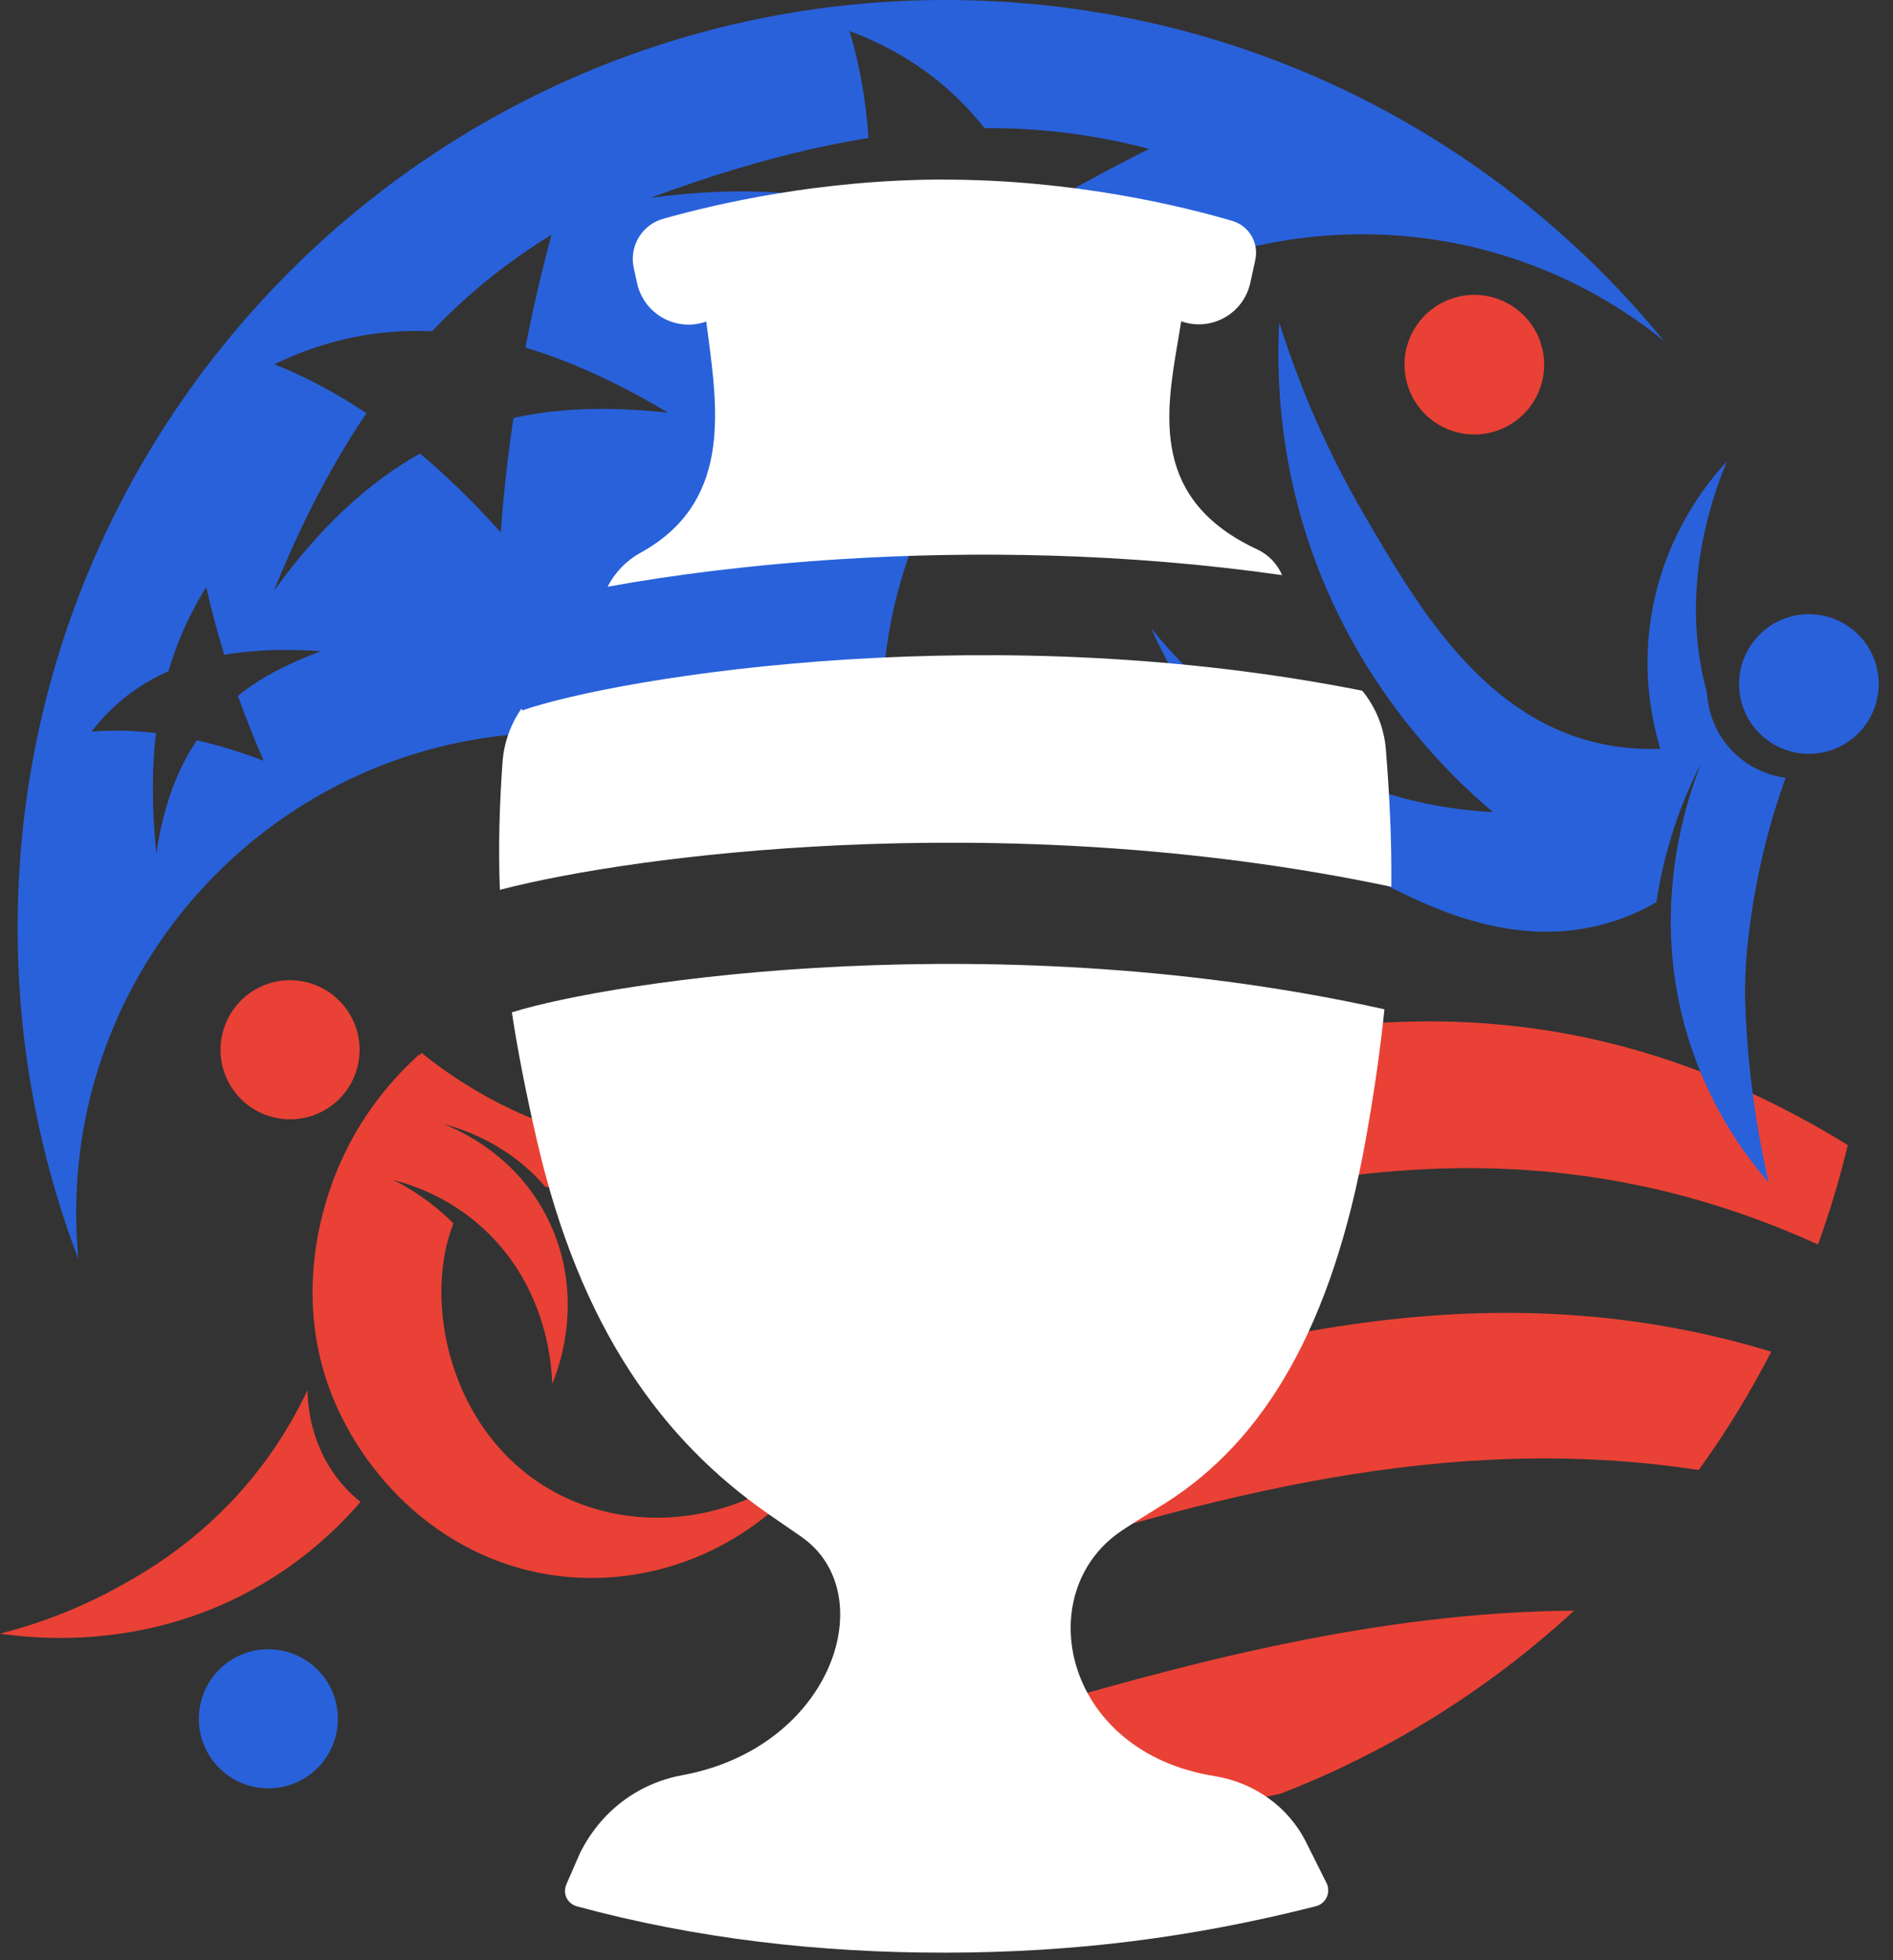
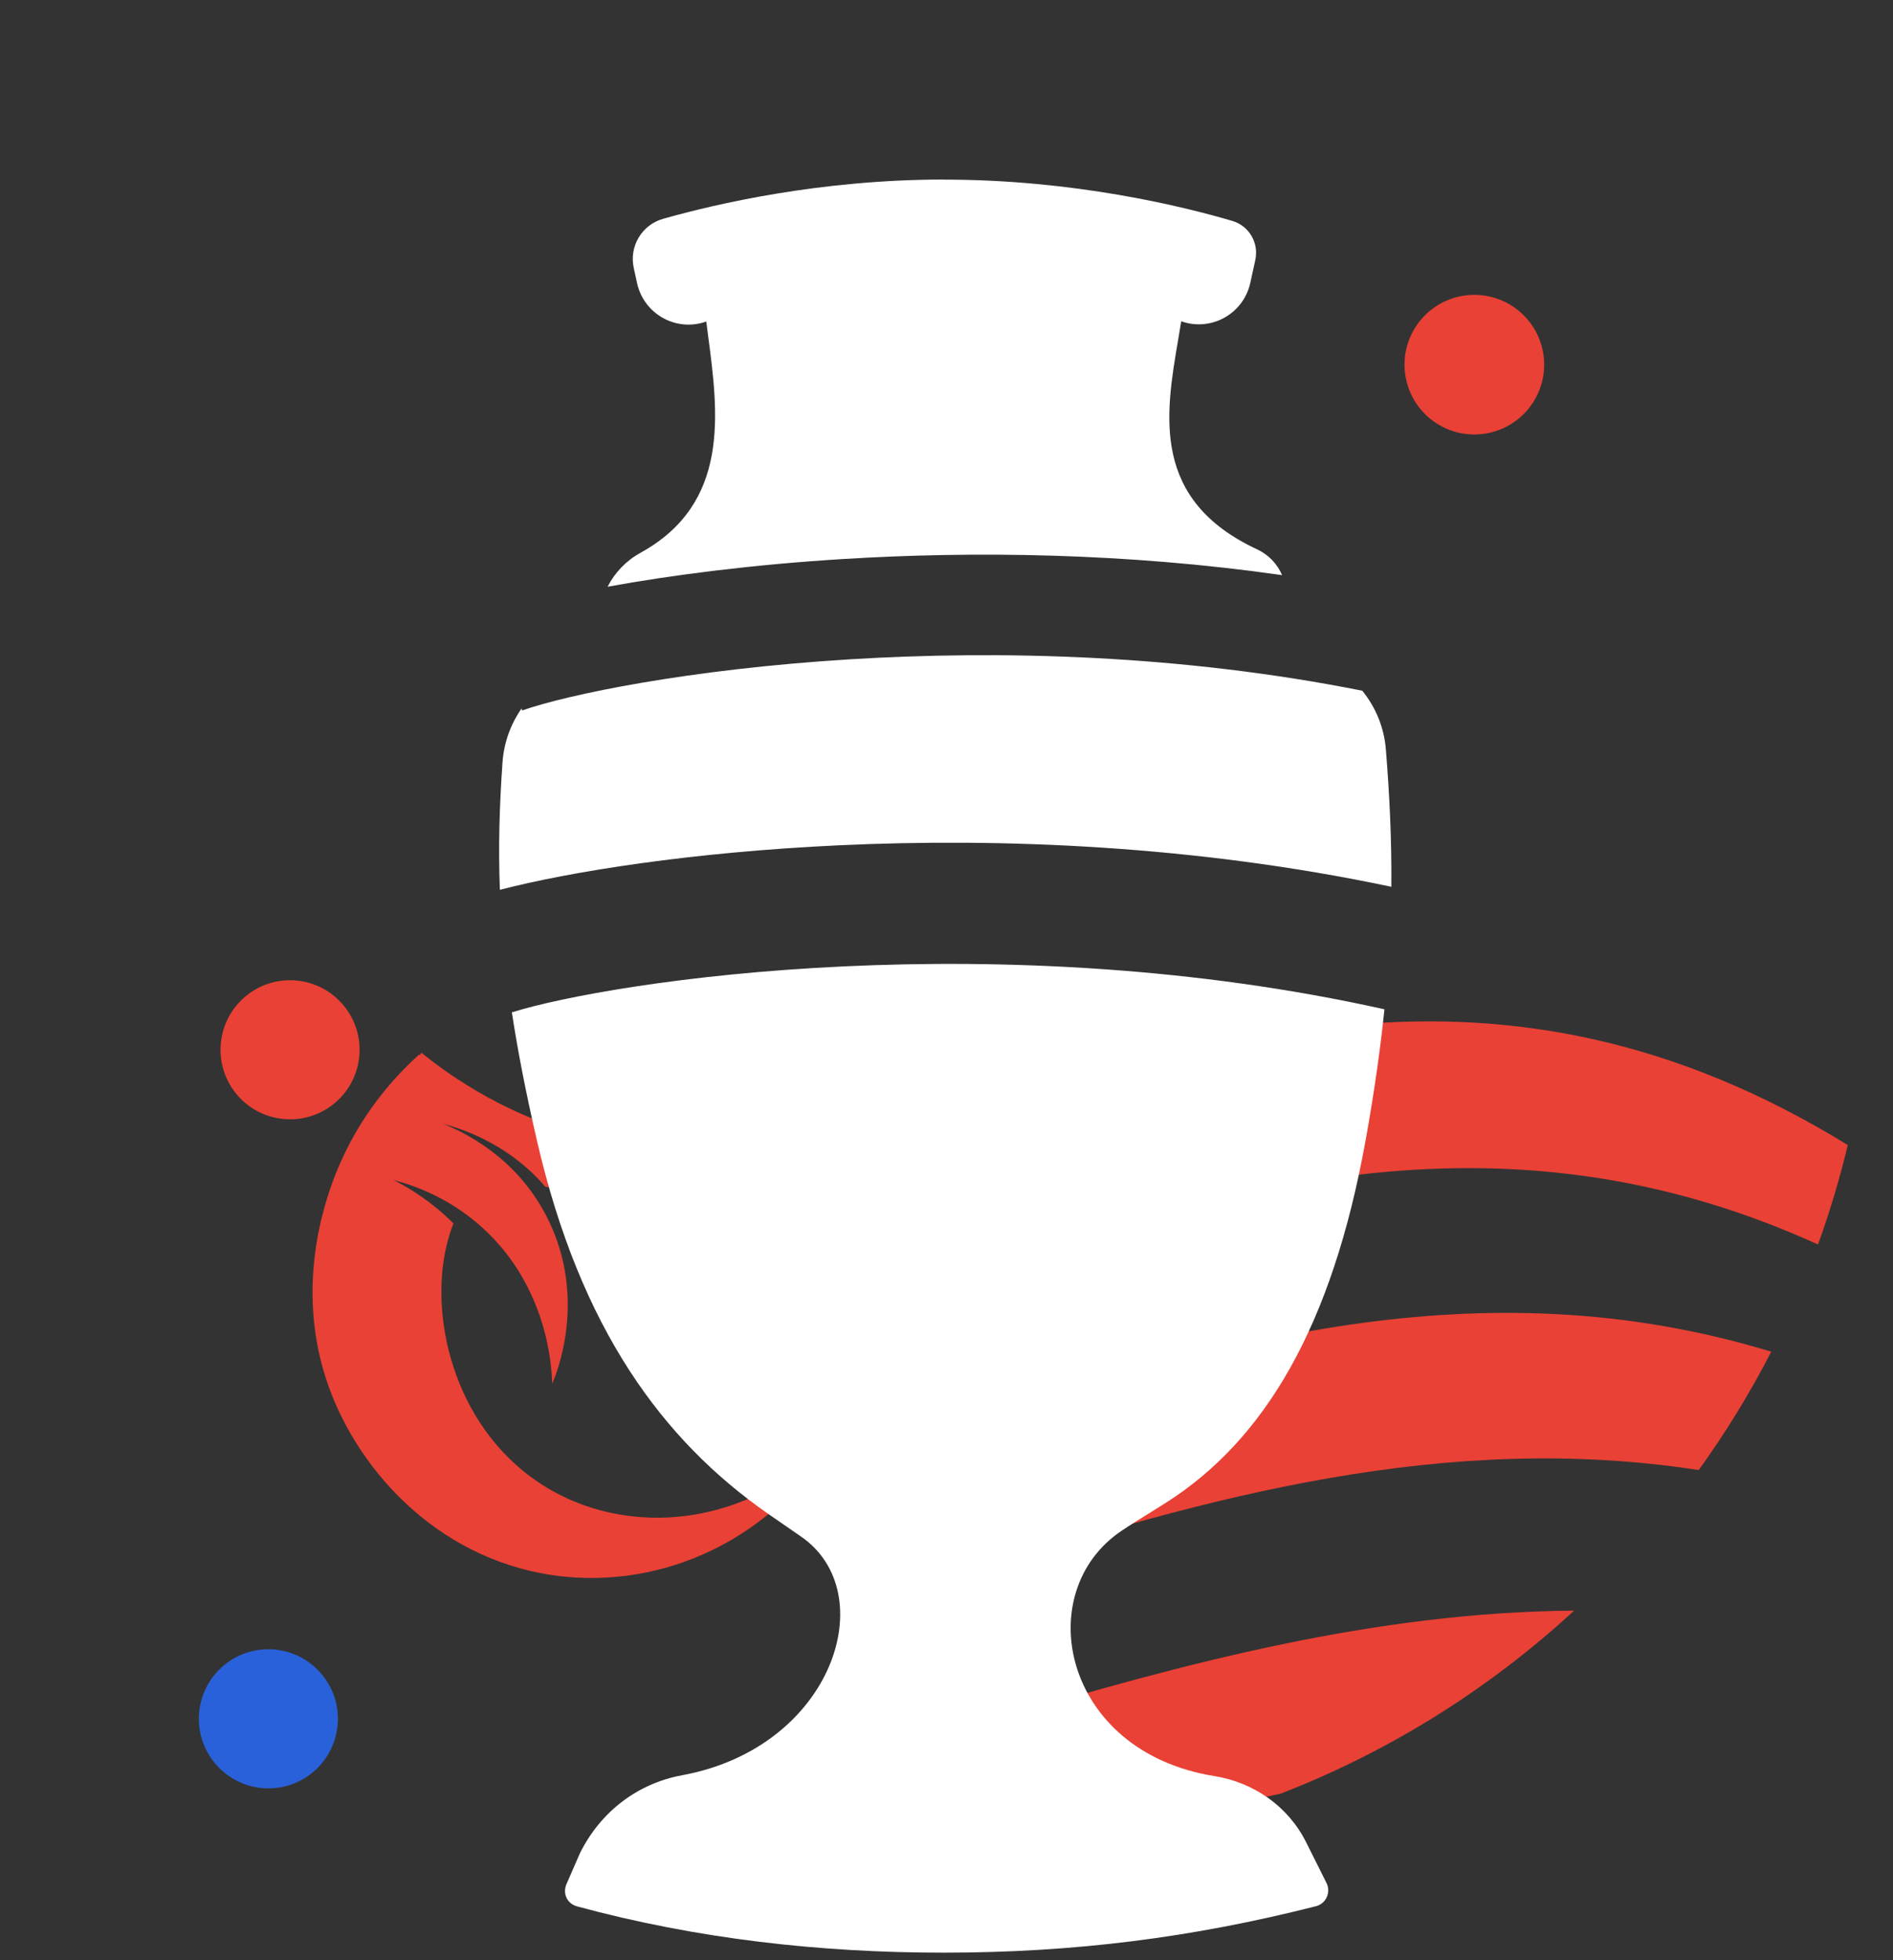
<svg xmlns="http://www.w3.org/2000/svg" width="113" height="117" viewBox="0 0 113 117" fill="none">
  <rect x="0" y="0" width="113" height="117" fill="#333333" stroke="none" />
  <g id="Group 290514">
    <g id="Group">
      <g id="Group_2">
        <g id="Group_3">
          <path id="Vector" d="M59.459 102.632C59.915 105.29 60.371 107.947 60.822 110.605C61.541 110.55 62.251 110.476 62.965 110.392C67.442 109.152 71.929 107.992 76.446 107.05C82.976 104.521 88.906 100.788 93.964 96.127C82.188 96.216 70.794 99.216 59.459 102.632Z" fill="#E94135" />
          <path id="Vector_2" d="M108.522 74.275C109.221 72.347 109.816 70.363 110.302 68.34C89.745 55.692 71.627 61.617 53.693 68.925C54.169 71.707 54.645 74.489 55.121 77.265C72.208 70.854 89.448 65.598 108.522 74.275Z" fill="#E94135" />
          <path id="Vector_3" d="M101.402 87.737C103.013 85.501 104.466 83.141 105.731 80.672C88.426 75.411 72.416 80.007 56.529 85.536C57.005 88.317 57.481 91.099 57.957 93.876C72.108 89.299 86.344 85.412 101.402 87.737Z" fill="#E94135" />
-           <path id="Vector_4" d="M104.174 59.703C104.119 57.908 104.342 55.092 105.066 51.725C105.508 49.667 106.058 47.892 106.593 46.42C105.75 46.31 104.922 46.003 104.184 45.483C102.776 44.496 101.992 42.954 101.898 41.362C100.267 35.432 102.042 30.047 103.083 27.538C101.933 28.788 99.548 31.723 98.67 36.191C98.011 39.547 98.457 42.498 99.106 44.689C98.184 44.724 96.845 44.694 95.298 44.327C88.377 42.686 84.519 36.037 81.336 30.553C79.809 27.925 77.9 24.132 76.363 19.243C76.199 22.327 76.353 26.879 78.009 32.021C80.835 40.782 86.378 46.147 89.115 48.467C87.658 48.393 86.076 48.195 84.415 47.798C76.343 45.874 71.156 40.494 68.707 37.49C70.12 40.589 74.265 48.606 82.818 52.865C85.511 54.204 90.464 56.668 95.918 55.107C97.197 54.74 98.199 54.239 98.878 53.847C99.453 49.965 100.777 47.049 101.541 45.562C100.663 47.793 98.427 54.343 100.777 61.959C102.017 65.98 104.085 68.856 105.577 70.576C104.57 66.139 104.258 62.4 104.174 59.703Z" fill="#2961DA" />
          <path id="Vector_5" d="M84.599 19.367C85.923 17.488 88.521 17.032 90.405 18.356C92.29 19.679 92.741 22.278 91.417 24.162C90.093 26.041 87.495 26.497 85.611 25.173C83.727 23.844 83.275 21.246 84.599 19.367Z" fill="#E94135" />
-           <path id="Vector_6" d="M104.572 38.427C105.896 36.543 108.494 36.091 110.378 37.415C112.262 38.739 112.713 41.337 111.389 43.221C110.066 45.101 107.467 45.557 105.583 44.233C103.699 42.909 103.248 40.311 104.572 38.427Z" fill="#2961DA" />
          <path id="Vector_7" d="M16.859 66.778C14.578 66.526 12.937 64.478 13.19 62.197C13.443 59.916 15.49 58.275 17.771 58.528C20.047 58.781 21.693 60.834 21.44 63.109C21.188 65.39 19.14 67.031 16.859 66.778Z" fill="#E94135" />
          <path id="Vector_8" d="M16.476 98.457C18.752 98.71 20.398 100.763 20.145 103.039C19.892 105.319 17.845 106.961 15.564 106.708C13.288 106.455 11.642 104.402 11.895 102.126C12.148 99.85 14.195 98.204 16.476 98.457Z" fill="#2961DA" />
-           <path id="Vector_9" d="M14.845 88.461C16.6 86.369 17.696 84.371 18.356 82.967C18.366 83.721 18.48 85.164 19.223 86.731C19.962 88.287 20.969 89.2 21.524 89.636C20.136 91.243 17.855 93.464 14.478 95.189C8.285 98.358 2.37 97.842 0 97.5C3.049 96.727 5.41 95.626 7.006 94.748C8.573 93.885 11.826 92.066 14.845 88.461Z" fill="#E94135" />
          <path id="Vector_10" d="M19.595 82.685C17.672 77.245 19.159 72.262 20.037 70.061C21.465 66.456 23.696 64.126 25.035 62.926C25.04 62.946 25.049 62.965 25.054 62.985C25.089 62.936 25.124 62.881 25.159 62.831C26.879 64.23 30.518 66.828 35.759 68.018C39.315 68.821 42.294 68.677 44.194 68.434C42.656 69.337 39.885 70.656 36.072 70.914C34.847 70.998 33.672 70.958 32.556 70.834C30.563 68.499 28.029 67.492 26.463 67.071C28.317 67.829 31.089 69.461 32.72 72.783C35.045 77.513 33.236 81.951 32.963 82.59C32.938 81.614 32.705 76.859 28.852 73.323C26.944 71.568 24.876 70.79 23.497 70.428C24.321 70.844 25.699 71.647 27.067 73.016C26.939 73.353 26.78 73.809 26.651 74.365C25.59 78.857 27.246 85.56 32.68 88.808C38.1 92.046 45.512 90.786 49.895 85.56C46.633 91.367 40.281 94.728 33.761 94.104C26.448 93.39 21.445 87.93 19.595 82.685Z" fill="#E94135" />
-           <path id="Subtract" fill-rule="evenodd" clip-rule="evenodd" d="M1.051 55.389C1.051 24.797 25.852 0 56.44 0C73.73 0 89.165 7.923 99.319 20.339C94.401 16.362 88.138 13.982 81.321 13.982C74.669 13.982 68.547 16.247 63.683 20.047C63.253 17.466 62.612 14.968 61.651 12.654C63.922 11.325 66.238 10.07 68.598 8.885C65.534 8.082 62.301 7.626 58.766 7.646C56.827 5.191 54.234 3.168 50.709 1.849C51.323 3.867 51.69 6.004 51.844 8.236C47.902 8.87 43.593 10.036 38.843 11.806C44.183 11.087 48.423 11.414 51.884 12.465C51.779 14.796 51.477 17.2 51.001 19.65C53.118 18.098 55.285 16.615 57.496 15.197C59.638 16.704 61.398 18.574 62.95 20.639C56.653 25.899 52.647 33.809 52.647 42.656C52.647 46.46 52.647 48.587 52.995 48.994C48.256 43.607 42.951 43.65 35.653 43.709H35.652C34.865 43.716 34.055 43.722 33.22 43.722C17.383 43.722 4.546 56.559 4.546 72.396C4.546 73.323 4.596 74.241 4.68 75.148C2.34 69.01 1.051 62.351 1.051 55.389ZM21.876 24.663C19.863 27.623 18.019 31.128 16.348 35.268C19.179 31.341 22.095 28.738 25.07 27.067C26.745 28.476 28.352 30.052 29.889 31.773C30.058 29.492 30.31 27.216 30.648 24.945C33.687 24.276 36.776 24.301 39.88 24.628C37.148 23.006 34.307 21.623 31.362 20.745C31.798 18.489 32.319 16.243 32.919 14.012C30.39 15.569 28.01 17.433 25.793 19.769C22.734 19.635 19.591 20.18 16.378 21.742C18.282 22.496 20.111 23.483 21.876 24.663ZM9.331 50.947C9.059 48.269 9.059 45.884 9.312 43.752C8.008 43.593 6.718 43.559 5.459 43.668C6.773 41.962 8.34 40.817 10.055 40.063C10.601 38.209 11.364 36.562 12.306 35.04C12.619 36.404 12.981 37.748 13.387 39.081C15.252 38.759 17.205 38.729 19.169 38.863C17.374 39.528 15.673 40.346 14.2 41.531C14.666 42.84 15.182 44.134 15.747 45.408C14.414 44.897 13.08 44.486 11.751 44.183C10.601 45.884 9.753 48.071 9.331 50.947Z" fill="#2961DA" />
        </g>
      </g>
    </g>
    <path id="Subtract_2" fill-rule="evenodd" clip-rule="evenodd" d="M56.33 10.715C48.967 10.72 42.749 12.163 39.581 13.06C38.317 13.417 37.548 14.702 37.831 15.991L38.029 16.898C38.436 18.753 40.374 19.828 42.159 19.189C42.194 19.462 42.231 19.738 42.267 20.017C42.885 24.693 43.59 30.04 38.232 32.993C37.38 33.461 36.701 34.171 36.269 35.018C40.084 34.321 44.917 33.696 50.374 33.361C58.066 32.889 67.138 32.986 76.534 34.325C76.245 33.655 75.721 33.104 75.048 32.789C68.703 29.84 69.57 24.74 70.316 20.351C70.384 19.952 70.451 19.559 70.511 19.174C72.296 19.809 74.23 18.733 74.636 16.878L74.934 15.515C75.157 14.498 74.562 13.477 73.56 13.184C70.58 12.307 64.095 10.72 56.355 10.72C56.345 10.715 56.34 10.715 56.33 10.715ZM81.318 41.224C70.471 39.062 59.679 38.801 50.741 39.349C41.127 39.939 33.892 41.449 31.171 42.401L31.132 42.287C30.483 43.218 30.081 44.32 29.997 45.493C29.813 48.101 29.74 50.555 29.84 53.107C34.029 52.019 41.296 50.858 50.088 50.449C59.66 50.003 71.283 50.435 83.054 52.926C83.079 50.137 82.948 47.476 82.728 44.734C82.624 43.422 82.119 42.205 81.318 41.224ZM32.054 68.083C31.399 65.247 30.907 62.732 30.555 60.419C33.503 59.497 40.8 58.122 50.425 57.674C59.853 57.235 71.26 57.699 82.642 60.238C82.396 62.635 82.031 65.207 81.518 68.058C79.515 79.169 75.494 85.942 69.594 89.691C69.198 89.942 68.831 90.17 68.486 90.384L68.486 90.384L68.485 90.384C67.931 90.728 67.435 91.035 66.971 91.347C61.492 95.001 63.396 104.536 72.484 105.999C74.84 106.376 76.892 107.804 77.963 109.941L79.183 112.38C79.461 112.935 79.158 113.615 78.553 113.768C71.15 115.648 64.115 116.535 56.385 116.54C48.952 116.545 41.599 115.717 34.449 113.778C33.854 113.615 33.567 113.01 33.819 112.44L34.628 110.585C35.852 108.136 38.039 106.445 40.726 105.949C49.751 104.288 52.701 95.056 47.807 91.699C46.552 90.836 45.819 90.326 45.819 90.326C39.576 85.967 34.648 79.328 32.054 68.083Z" fill="white" />
  </g>
</svg>